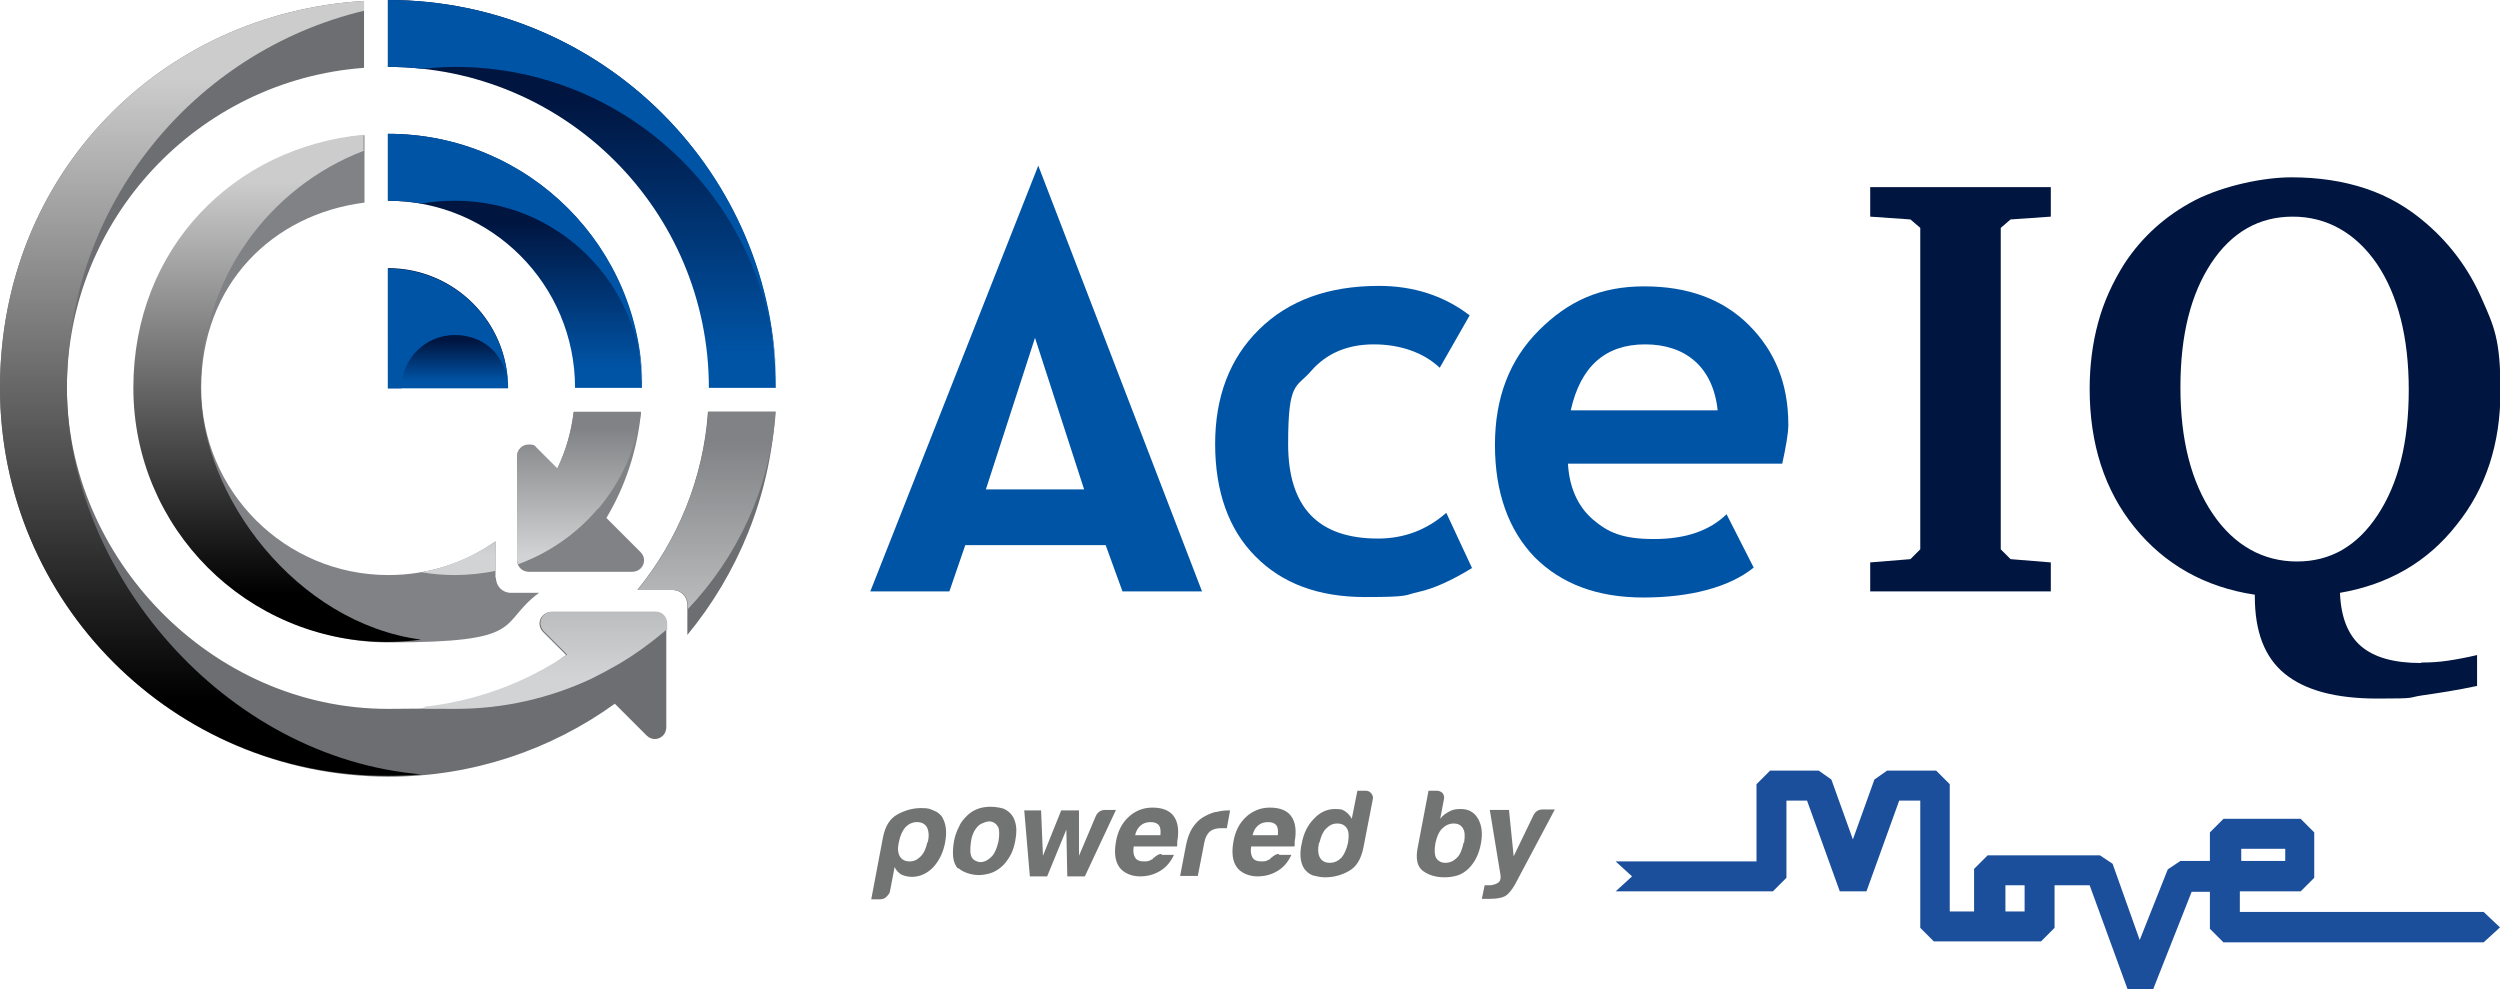
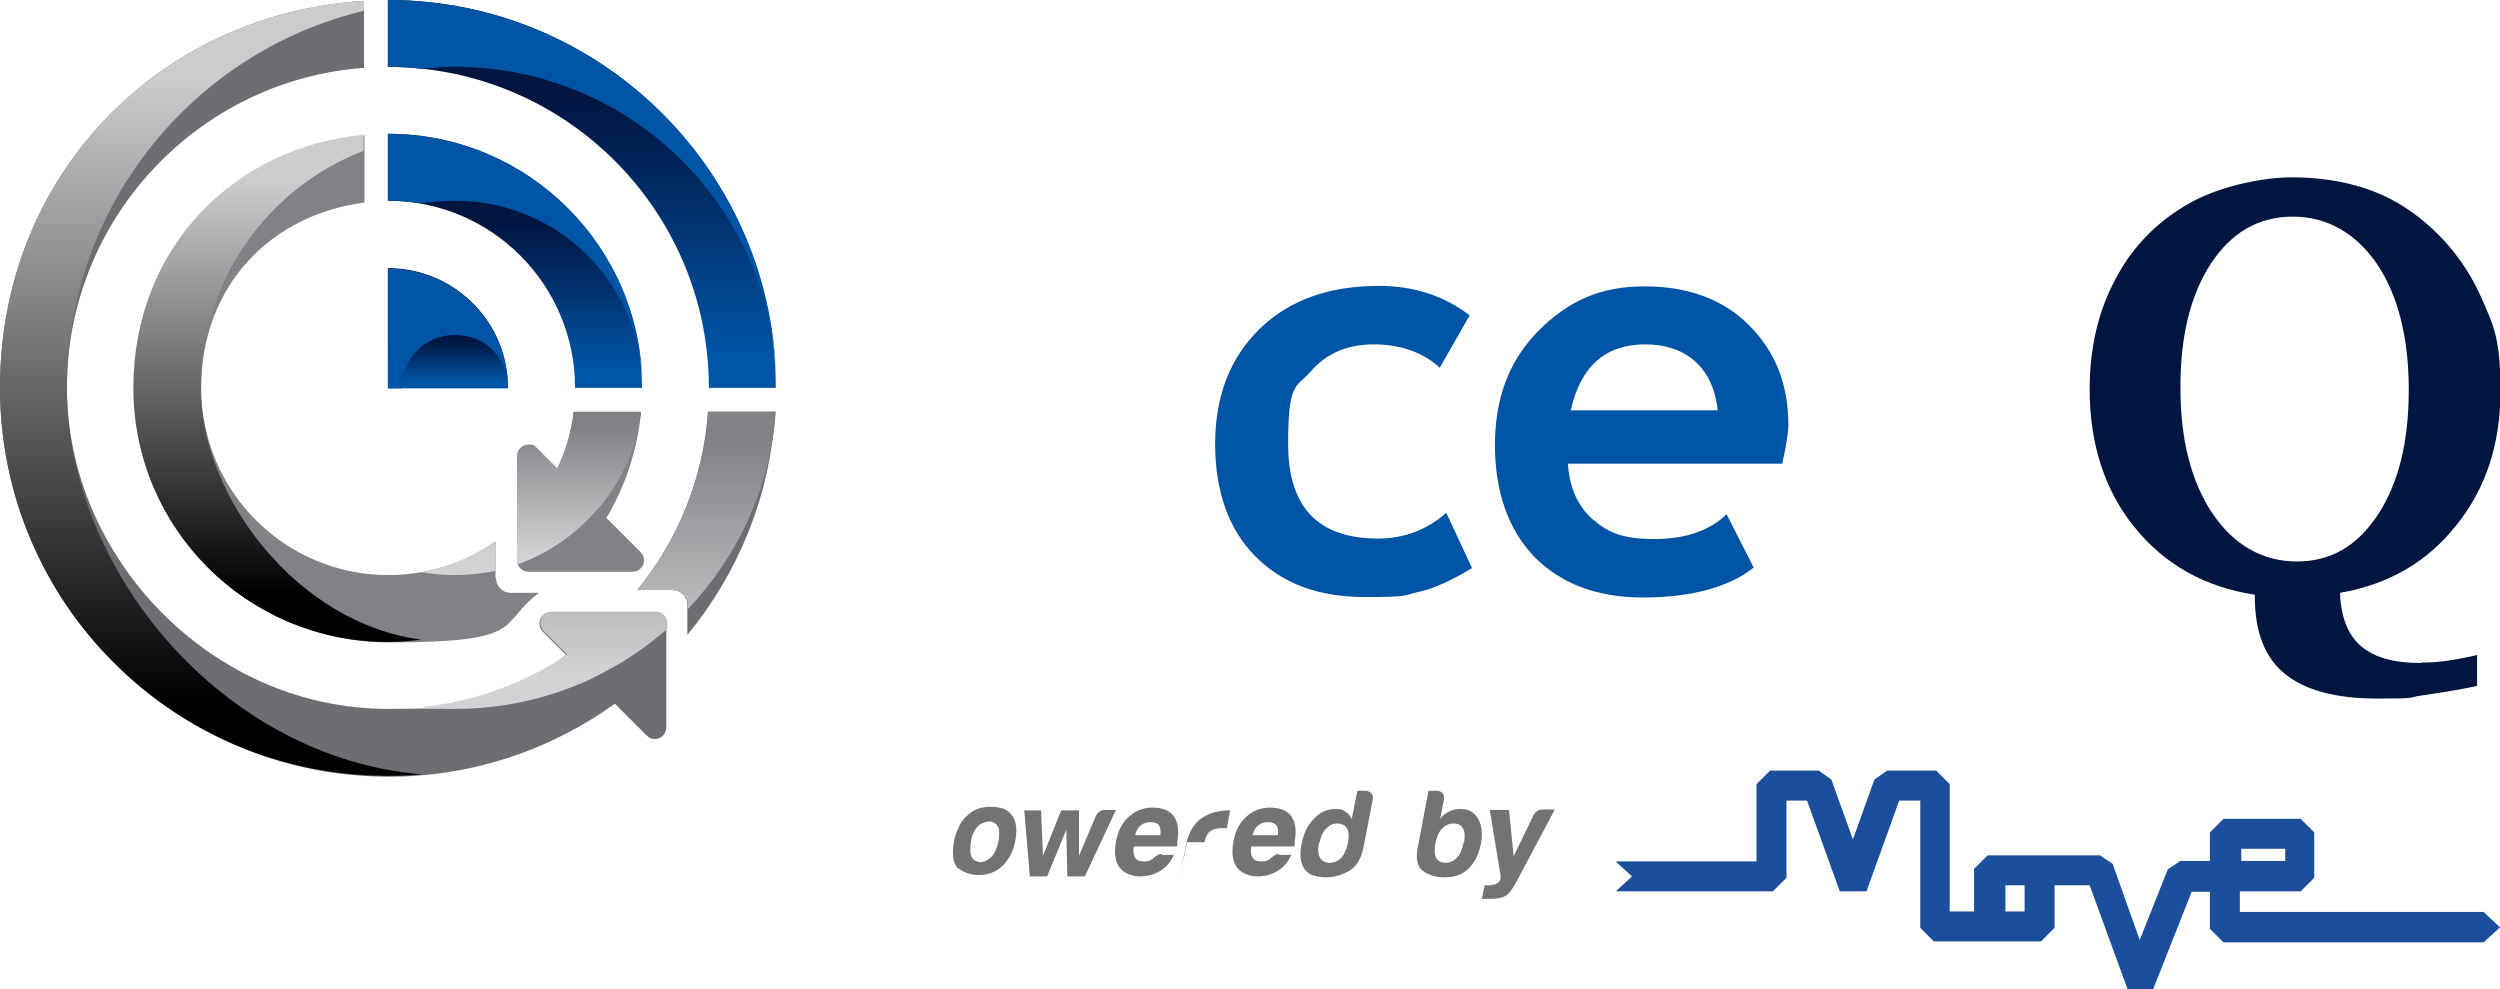
<svg xmlns="http://www.w3.org/2000/svg" xmlns:xlink="http://www.w3.org/1999/xlink" id="Lager_2" version="1.1" viewBox="0 0 534.3 211.4">
  <defs>
    <style>
      .st0, .st1 {
        fill: #0054a6;
      }

      .st2 {
        fill: url(#Ny_övertoningsruta_41);
      }

      .st2, .st3, .st4, .st5, .st6, .st7, .st8, .st1, .st9 {
        fill-rule: evenodd;
      }

      .st3 {
        fill: url(#Ny_övertoningsruta_42);
      }

      .st4 {
        fill: url(#Ny_övertoningsruta_51);
      }

      .st5 {
        fill: url(#Namnlös_övertoning_3);
      }

      .st10 {
        fill: #1b4f9b;
      }

      .st6 {
        fill: url(#Ny_övertoningsruta_4);
      }

      .st7 {
        fill: url(#Ny_övertoningsruta_5);
      }

      .st8 {
        fill: url(#Ny_övertoningsruta_2);
      }

      .st11 {
        fill: #727373;
      }

      .st12 {
        fill: #808285;
      }

      .st13 {
        fill: #001540;
      }

      .st9 {
        fill: #6d6e71;
      }
    </style>
    <linearGradient id="Ny_övertoningsruta_5" data-name="Ny övertoningsruta 5" x1="127.9" y1="150.8" x2="127.9" y2="88.1" gradientUnits="userSpaceOnUse">
      <stop offset=".1" stop-color="#d1d3d4" />
      <stop offset=".9" stop-color="#808285" />
    </linearGradient>
    <linearGradient id="Ny_övertoningsruta_51" data-name="Ny övertoningsruta 5" x1="113.5" y1="122.2" x2="113.5" y2="88" xlink:href="#Ny_övertoningsruta_5" />
    <linearGradient id="Ny_övertoningsruta_4" data-name="Ny övertoningsruta 4" x1="95.8" y1="82.7" x2="95.8" y2="71.6" gradientUnits="userSpaceOnUse">
      <stop offset=".1" stop-color="#0054a6" />
      <stop offset=".9" stop-color="#001540" />
    </linearGradient>
    <linearGradient id="Ny_övertoningsruta_41" data-name="Ny övertoningsruta 4" x1="110.1" y1="82.7" x2="110.1" y2="43.3" xlink:href="#Ny_övertoningsruta_4" />
    <linearGradient id="Ny_övertoningsruta_42" data-name="Ny övertoningsruta 4" x1="124.4" y1="82.7" x2="124.4" y2="14.2" xlink:href="#Ny_övertoningsruta_4" />
    <linearGradient id="Ny_övertoningsruta_2" data-name="Ny övertoningsruta 2" x1="45" y1=".2" x2="45" y2="166.5" gradientUnits="userSpaceOnUse">
      <stop offset=".1" stop-color="#ccc" />
      <stop offset=".9" stop-color="#000" />
    </linearGradient>
    <linearGradient id="Namnlös_övertoning_3" data-name="Namnlös övertoning 3" x1="59.4" y1="27.9" x2="59.4" y2="137.9" gradientUnits="userSpaceOnUse">
      <stop offset=".1" stop-color="#ccc" />
      <stop offset=".9" stop-color="#000" />
    </linearGradient>
  </defs>
  <g>
    <g>
      <path class="st0" d="M294.5,115.1c-12.8,0-19.2-6.7-19.2-20.2s1.7-11.9,4.9-15.6c3.3-3.8,7.8-5.7,13.4-5.7s10.6,1.7,14.1,5l6.4-11.2c-5.5-4.2-12-6.3-19.4-6.3-10.8,0-19.3,3.1-25.6,9.3-6.3,6.2-9.4,14.4-9.4,24.5s2.9,18.3,8.6,24c5.7,5.8,13.5,8.7,23.4,8.7s8.3-.4,11.5-1.1c3.2-.7,7-2.4,11.4-5.1l-5.5-11.8c-4.2,3.7-9.1,5.5-14.6,5.5Z" />
      <path class="st0" d="M382.2,90.7c0-8.6-2.8-15.6-8.4-21.2-5.6-5.6-13.1-8.3-22.4-8.3s-16.2,3.1-22.5,9.4c-6.3,6.3-9.4,14.4-9.4,24.5s2.9,18.2,8.5,24c5.7,5.7,13.4,8.6,23.2,8.6s18.3-2.1,23.6-6.4l-5.8-11.4c-3.6,3.5-8.7,5.3-15.5,5.3s-9.8-1.4-13.1-4.2c-3.2-2.8-5-6.8-5.3-11.9h45.8c.8-3.7,1.3-6.5,1.3-8.3ZM335.7,87.7c2.1-9.4,7.4-14.1,15.9-14.1s14.5,4.7,15.5,14.1h-31.5Z" />
-       <path class="st0" d="M186,126.4h16.9l3.4-9.9h30l3.6,9.9h17l-35-91-35.9,91ZM210.7,104.6l10.5-32.4,10.5,32.4h-21.1Z" />
    </g>
    <g>
-       <polygon class="st13" points="399.7 46.3 408.3 46.9 410.4 48.7 410.4 117.4 408.3 119.5 399.7 120.2 399.7 126.4 438.3 126.4 438.3 120.2 429.7 119.5 427.6 117.4 427.6 48.7 429.7 46.9 438.3 46.3 438.3 40 399.7 40 399.7 46.3" />
      <path class="st13" d="M517.4,141.7c-5.8,0-10-1.2-12.8-3.6-2.8-2.4-4.3-6.2-4.5-11.4,10.4-1.8,18.7-6.6,24.9-14.5,6.3-7.8,9.4-17.4,9.4-28.6s-1.4-13.9-4.1-20c-2.7-6.1-6.6-11.4-11.7-15.8-3.9-3.4-8.2-5.9-13-7.5-4.8-1.6-10.1-2.4-15.9-2.4s-14.3,1.7-20.6,4.9c-6.3,3.3-11.3,7.8-15.1,13.6-2.5,4-4.4,8.1-5.6,12.6-1.2,4.4-1.8,9.2-1.8,14.1,0,11.8,3.2,21.7,9.6,29.6,6.4,7.9,15,12.8,25.7,14.4v.4c0,7.5,2.1,13,6.4,16.5,4.3,3.5,10.8,5.3,19.8,5.3s6.2-.2,9.7-.7c3.5-.5,7.4-1.1,11.6-2v-6.6c-2.1.5-4.2.9-6.2,1.2-2,.3-3.9.4-5.7.4ZM472.9,109.8c-4.6-6.8-6.9-15.8-6.9-27s2.2-19.9,6.6-26.6c4.4-6.6,10.2-9.9,17.4-9.9s13.4,3.4,18,10.1c4.5,6.7,6.8,15.7,6.8,26.9s-2.2,20-6.6,26.7c-4.4,6.7-10.1,10-17.3,10s-13.4-3.4-18-10.2Z" />
    </g>
  </g>
  <g>
    <g>
      <path class="st12" d="M105.9,123.5v-7.8c-6.5,4.6-14.4,7.2-22.9,7.2-22.1,0-40-17.9-40-40s15.2-37.1,34.9-39.6v-14.4c-27.6,2.6-49.2,25.8-49.2,54.1s24.3,54.3,54.3,54.3,23.2-3.9,32.2-10.6h-6c-1.8,0-3.2-1.4-3.2-3.2Z" />
      <path class="st12" d="M136.8,117.9l-7.2-7.2c4-6.7,6.6-14.4,7.4-22.6h-14.3s-.1,0-.1,0c-.5,4.3-1.7,8.3-3.5,12.1l-4.4-4.4h0c-.4-.4-1.1-.7-1.7-.7-1.4,0-2.5,1.1-2.5,2.5v22.1c0,1.4,1.1,2.5,2.5,2.5h22.1c.6,0,1.3-.2,1.8-.7,1-1,1-2.5,0-3.5Z" />
    </g>
    <path class="st9" d="M165.7,88c-1.1,18.1-8,34.6-18.8,47.7v-6.4c0-1.8-1.4-3.2-3.2-3.2h-7.5c8.6-10.6,14.1-23.7,15.1-38.1h14.4ZM77.8,14.5C42.3,17.1,14.3,46.8,14.3,82.9s30.7,68.6,68.6,68.6,27.2-4.3,38.1-11.5l-5-5h0c-.4-.4-.7-1.1-.7-1.7,0-1.4,1.1-2.5,2.5-2.5h22.1c1.4,0,2.5,1.1,2.5,2.5v22.1c0,.6-.2,1.3-.7,1.8-1,1-2.5,1-3.5,0l-6.8-6.8c-13.6,9.8-30.3,15.6-48.4,15.6C37.1,165.9,0,128.7,0,82.9S34.4,2.8,77.8.2v14.4h0Z" />
    <path class="st7" d="M151.4,88c-1.1,14.4-6.6,27.5-15.1,38.1h7.5c1.8,0,3.2,1.4,3.2,3.2v.9c10.6-11.2,17.6-25.9,18.8-42.2h-14.3ZM142.3,134.7c-3.2,2.7-6.6,5.2-10.2,7.3h0c0,0,0,0,0,0-1.9,1.1-3.8,2.1-5.8,3.1h0c-8.8,4.1-18.6,6.4-28.9,6.4s-4.8-.1-7.2-.4c11.4-1.2,21.9-5.1,31-11.2l-5-5h0c-.4-.4-.7-1.1-.7-1.7,0-1.4,1.1-2.5,2.5-2.5h22.1c1.4,0,2.5,1.1,2.5,2.5v1.5h0Z" />
    <path class="st4" d="M105.9,115.7c-4.6,3.2-10,5.5-15.8,6.6,2.3.4,4.7.6,7.2.6s5.8-.3,8.6-.9v-6.3h0ZM127.7,108.8c-4.5,5.3-10.4,9.4-17,11.8-.1-.3-.2-.6-.2-1v-22.1c0-1.4,1.1-2.5,2.5-2.5s1.3.3,1.7.7h0s4.4,4.4,4.4,4.4c1.8-3.7,3-7.8,3.5-12.1,0,0,14.4,0,14.4,0-1,7.9-4.3,15-9.2,20.8h0Z" />
    <path class="st6" d="M82.9,57.3c14.2,0,25.7,11.5,25.7,25.7h-25.7v-25.7h0Z" />
    <path class="st2" d="M82.9,28.6c30,0,54.3,24.3,54.3,54.3h-14.3c0-22.1-17.9-40-40-40v-14.3h0Z" />
    <path class="st3" d="M82.9,0c45.8,0,82.9,37.1,82.9,82.9h-14.3c0-37.9-30.7-68.6-68.6-68.6V0h0Z" />
    <g>
      <path class="st1" d="M82.9,57.3v25.7h2.9c0-6.3,5.1-11.4,11.4-11.4s10.6,4.3,11.3,10c-.7-13.5-11.9-24.2-25.6-24.2Z" />
      <path class="st1" d="M82.9,28.6v14.3c2.4,0,4.8.2,7.2.6,2.3-.4,4.7-.6,7.2-.6,22.1,0,40,17.9,40,40,0-30-24.3-54.3-54.3-54.3Z" />
      <path class="st1" d="M82.9,0v14.3c2.4,0,4.8.1,7.2.4,2.4-.2,4.7-.4,7.2-.4,37.9,0,68.6,30.7,68.6,68.6C165.9,37.1,128.7,0,82.9,0Z" />
    </g>
    <path class="st8" d="M77.8,2.3C41.4,11,14.3,43.8,14.3,82.9s33.3,79,75.8,82.6c-2.4.2-4.7.3-7.2.3C37.1,165.9,0,128.7,0,82.9S34.4,2.8,77.8.2v2.1h0Z" />
    <path class="st5" d="M77.8,32.2c-20.4,7.8-34.9,27.6-34.9,50.7s20.5,50.3,47.1,53.8c-2.3.3-4.7.5-7.2.5-30,0-54.3-24.3-54.3-54.3s21.6-51.5,49.2-54.1v3.3h0Z" />
  </g>
-   <path class="st11" d="M190.2,190.4c0,.5-.4.9-.8,1.3s-.9.5-1.4.5h-1.8l2.5-13.2c.5-2.5,1.5-4.1,3.2-5s3.3-1.3,5-1.3,1.8.2,2.6.5c.8.3,1.5.8,1.9,1.5.8,1.4,1,3.1.6,5.3-.4,2.2-1.3,4-2.6,5.4-1.3,1.3-2.8,2-4.5,2-.9,0-1.6-.2-2.3-.5-.6-.4-1.1-.9-1.4-1.6l-1,5.2ZM198.3,180c.3-1.4.2-2.4-.2-3.2-.4-.7-1.1-1.1-2.1-1.1s-1.8.4-2.5,1.1c-.6.7-1.1,1.7-1.4,3.2-.3,1.3-.2,2.3.2,3,.4.7,1.1,1.1,2.1,1.1s1.7-.4,2.4-1.1c.7-.7,1.1-1.7,1.4-3Z" />
  <path class="st11" d="M204.8,185.7c-.6-.6-1-1.5-1.1-2.6-.1-1.1,0-2.2.2-3.4.2-1,.5-1.9,1-2.9.4-1,1-1.7,1.7-2.4,1.1-1.1,2.4-1.7,3.9-1.9,1.5-.2,2.8,0,3.9.3,1.2.5,2.1,1.4,2.5,2.7.4,1.2.4,2.5.1,4.1-.2,1.1-.5,2.1-.9,2.9-.4.8-.9,1.5-1.4,2.1-1.1,1.2-2.3,1.9-3.7,2.2-1.2.3-2.4.3-3.6,0-1.1-.3-2-.7-2.6-1.3ZM209.2,176.4c-.9.8-1.5,2-1.7,3.6-.2,1.6-.2,2.7.3,3.4.2.3.5.5,1,.7.5.2,1,.2,1.6,0,.6-.2,1.1-.6,1.7-1.2.5-.6,1-1.7,1.3-3.1.2-1.3.2-2.2,0-2.9-.3-.6-.7-1-1.2-1.2-.5-.2-1-.2-1.6,0-.6.2-1,.4-1.3.6Z" />
  <path class="st11" d="M231.8,187.3h-3.7l-.2-10-4.1,10h-3.7l-1.2-14.1h3.6l.4,9.7,3.9-9.7h3.8s0,9.7,0,9.7l3.6-8.5c.4-.8,1-1.3,2-1.3h2.3l-6.6,14.1Z" />
  <path class="st11" d="M248.2,182.7h2.7c-.7,1.5-1.6,2.6-2.9,3.4-1.3.8-2.7,1.2-4.4,1.2s-3.5-.7-4.4-2c-.9-1.3-1.1-3.1-.7-5.4.4-2.3,1.3-4,2.7-5.3,1.4-1.3,3.1-2,5.1-2,2.1,0,3.7.6,4.6,1.9.9,1.3,1.1,3.1.7,5.4,0,.1,0,.3,0,.4,0,.1,0,.2,0,.2,0,.2,0,.3-.1.4h-9.2c-.2,1.1,0,1.9.3,2.4.4.6,1,.8,1.9.8s1.1-.1,1.6-.4c.1,0,.2,0,.3-.2s.2-.2.4-.3c0-.1.2-.2.5-.4.3-.2.6-.3,1-.3ZM242.6,178.5h5.4c.1-1,0-1.7-.3-2.1-.4-.5-1-.7-1.8-.7s-1.5.2-2.1.7c-.6.5-1,1.2-1.2,2.1Z" />
-   <path class="st11" d="M252.2,187.3l1.3-6.8c.3-1.4.7-2.5,1.3-3.5.6-.9,1.3-1.7,2.1-2.2.8-.5,1.6-.9,2.6-1.2,1-.2,1.9-.4,2.9-.4h.5l-.7,3.8h-1.2c-1,0-1.8.2-2.4.7-.6.5-1,1.3-1.2,2.3l-1.4,7.2h-3.7Z" />
+   <path class="st11" d="M252.2,187.3l1.3-6.8c.3-1.4.7-2.5,1.3-3.5.6-.9,1.3-1.7,2.1-2.2.8-.5,1.6-.9,2.6-1.2,1-.2,1.9-.4,2.9-.4h.5l-.7,3.8h-1.2c-1,0-1.8.2-2.4.7-.6.5-1,1.3-1.2,2.3h-3.7Z" />
  <path class="st11" d="M308.6,170.8l-.8,4.2c.5-.7,1.2-1.2,2-1.6.7-.4,1.5-.5,2.4-.5,1.7,0,2.9.7,3.7,2.1.8,1.4,1,3.2.6,5.3-.4,2.2-1.3,4-2.6,5.3-.7.7-1.5,1.2-2.4,1.5-1,.3-1.9.4-2.8.4-1.7,0-3.2-.4-4.5-1.3-1.3-.9-1.7-2.6-1.2-5.1l2.3-12.1h1.8c.5,0,.9.2,1.2.5.3.4.4.8.3,1.3ZM312.9,180.1c.2-1.3.2-2.3-.2-3-.4-.7-1-1.1-2-1.1-1,0-1.8.4-2.5,1.1-.7.7-1.1,1.7-1.4,3-.3,1.5-.2,2.6.1,3.2.4.7,1.1,1.1,2,1.1,1,0,1.8-.4,2.5-1.1.7-.7,1.1-1.8,1.4-3.2Z" />
  <path class="st11" d="M273.3,182.7h2.7c-.7,1.5-1.6,2.6-2.9,3.4-1.3.8-2.7,1.2-4.4,1.2s-3.5-.7-4.4-2c-.9-1.3-1.1-3.1-.7-5.4.4-2.3,1.3-4,2.7-5.3,1.4-1.3,3.1-2,5.1-2,2.1,0,3.7.6,4.6,1.9.9,1.3,1.1,3.1.7,5.4,0,.1,0,.3,0,.4,0,.1,0,.2,0,.2,0,.2,0,.3-.1.4h-9.2c-.2,1.1,0,1.9.3,2.4.4.6,1,.8,1.9.8s1.1-.1,1.6-.4c.1,0,.2,0,.3-.2s.2-.2.4-.3c0-.1.2-.2.5-.4.3-.2.6-.3,1-.3ZM267.7,178.5h5.4c.1-1,0-1.7-.3-2.1-.4-.5-1-.7-1.8-.7s-1.5.2-2.1.7c-.6.5-1,1.2-1.2,2.1Z" />
  <path class="st11" d="M290.1,169h1.8c.5,0,.9.2,1.2.6.3.4.4.8.3,1.2l-2,10.3c-.5,2.5-1.5,4.2-3.2,5.1-1.6.9-3.3,1.3-5,1.3-.9,0-1.8-.2-2.6-.4-.8-.3-1.4-.8-1.9-1.5-.8-1.3-1-3.1-.5-5.3.4-2.2,1.3-4,2.6-5.3,1.3-1.4,2.8-2.1,4.5-2.1s1.6.2,2.2.5c.6.4,1.1,1,1.4,1.6l1.2-6ZM281.9,180.1c-.3,1.4-.2,2.5.2,3.2s1.1,1.1,2.1,1.1,1.8-.4,2.5-1.1c.6-.7,1.1-1.8,1.4-3.2.2-1.3.2-2.3-.2-3-.4-.7-1.1-1.1-2.1-1.1s-1.7.4-2.4,1.1c-.7.7-1.1,1.7-1.4,3Z" />
  <path class="st11" d="M316.7,192.1l.6-2.9h1c.7,0,1.3-.2,1.8-.5.5-.3.7-.9.6-1.6l-2.3-14h4.1l1,9.9,4.2-8.7c.4-.8,1-1.3,2-1.3h2.6l-8.5,16c-.7,1.2-1.3,2-2.1,2.5-.7.4-1.8.6-3.3.6h-.7c-.1,0-.2,0-.4,0s-.3,0-.4,0Z" />
  <path class="st10" d="M460.3,211.4h-5.6s-8.1-22.2-8.1-22.2h-7.5v9.1l-2.9,2.9h-22.9l-2.9-2.9v-27.2h-4.5l-7,19.4h-5.7s-7-19.4-7-19.4h-4.4v16.5l-2.9,2.9h-33.6l3.5-3.2-3.5-3.2h30.1v-16.5l2.9-2.9h10.4l2.7,1.9,4.6,12.8,4.6-12.8,2.7-1.9h10.5l2.9,2.9v27.2h5.2v-9.1l2.9-2.9h24l2.7,1.8,5.8,16.3,6-15.1,2.7-1.8h6.3v-6.1l2.9-2.9h16.5l2.9,2.9v9.7l-2.9,2.9h-13s0,4.4,0,4.4h52.1l3.5,3.3-3.5,3.2h-55.6l-2.9-2.9v-7.9h-3.9l-8.3,21ZM428.6,194.8h4.1v-5.6h-4.1v5.6ZM479,184h9.4v-2.6h-9.4v2.6Z" />
</svg>